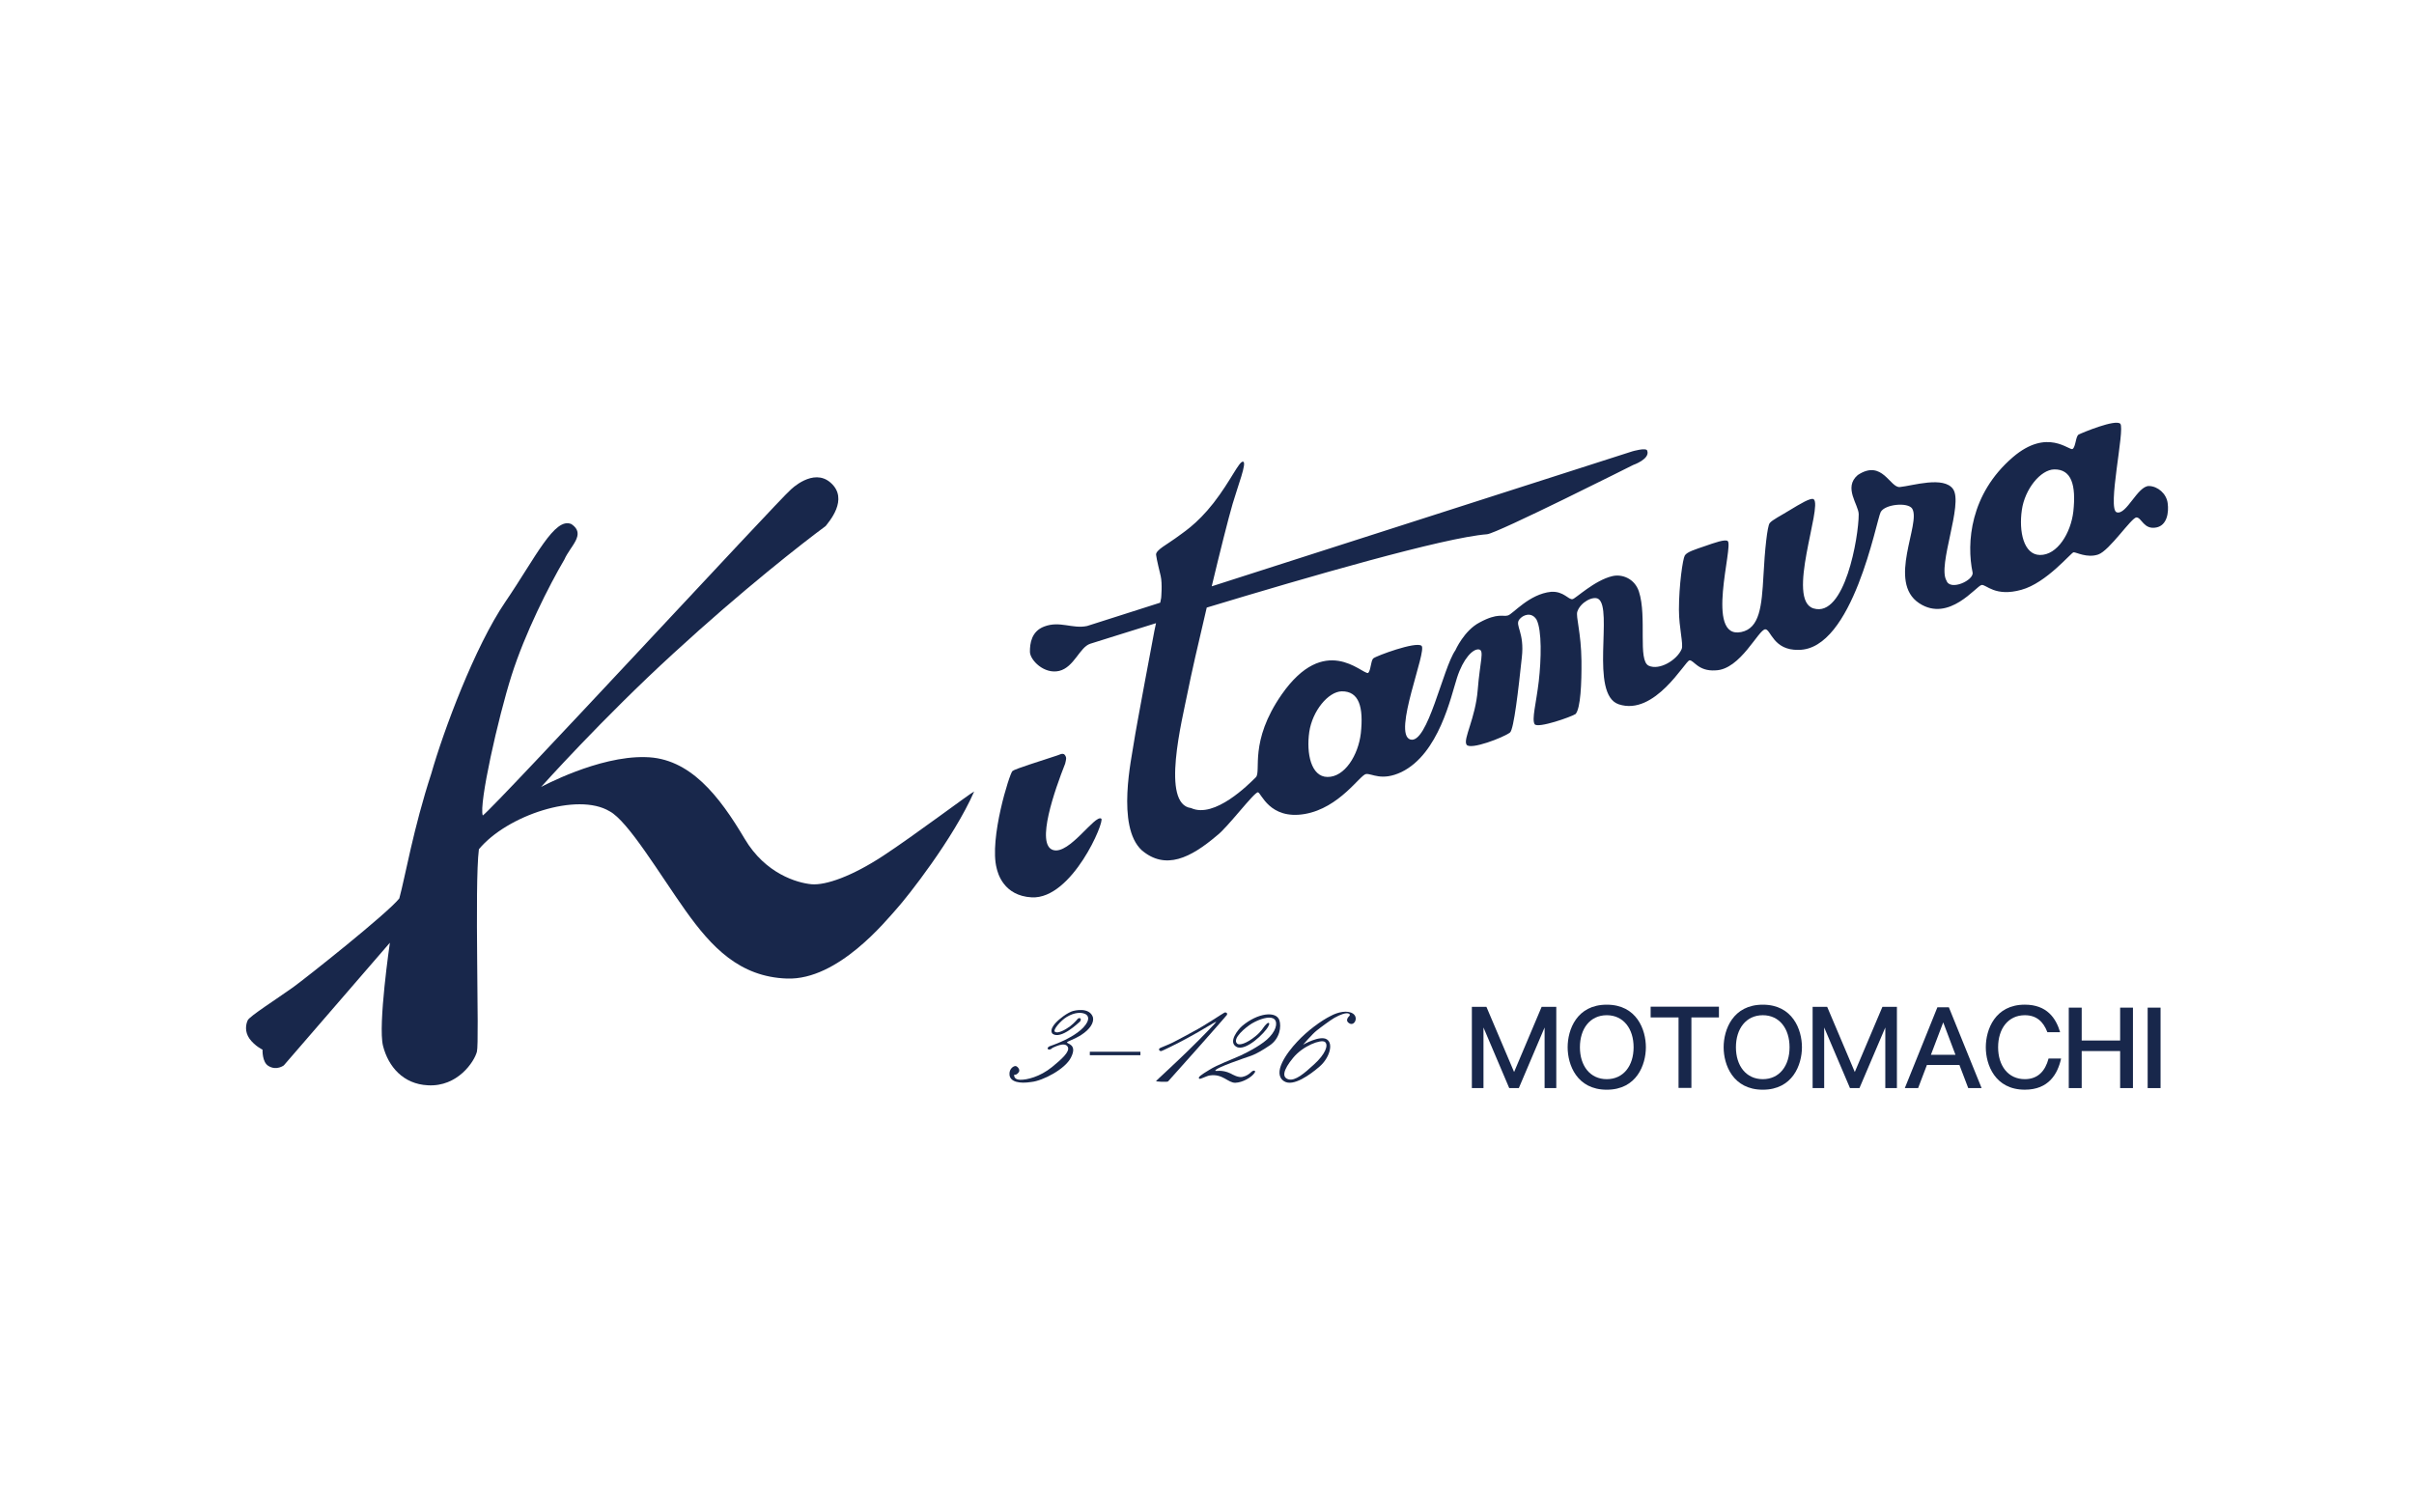
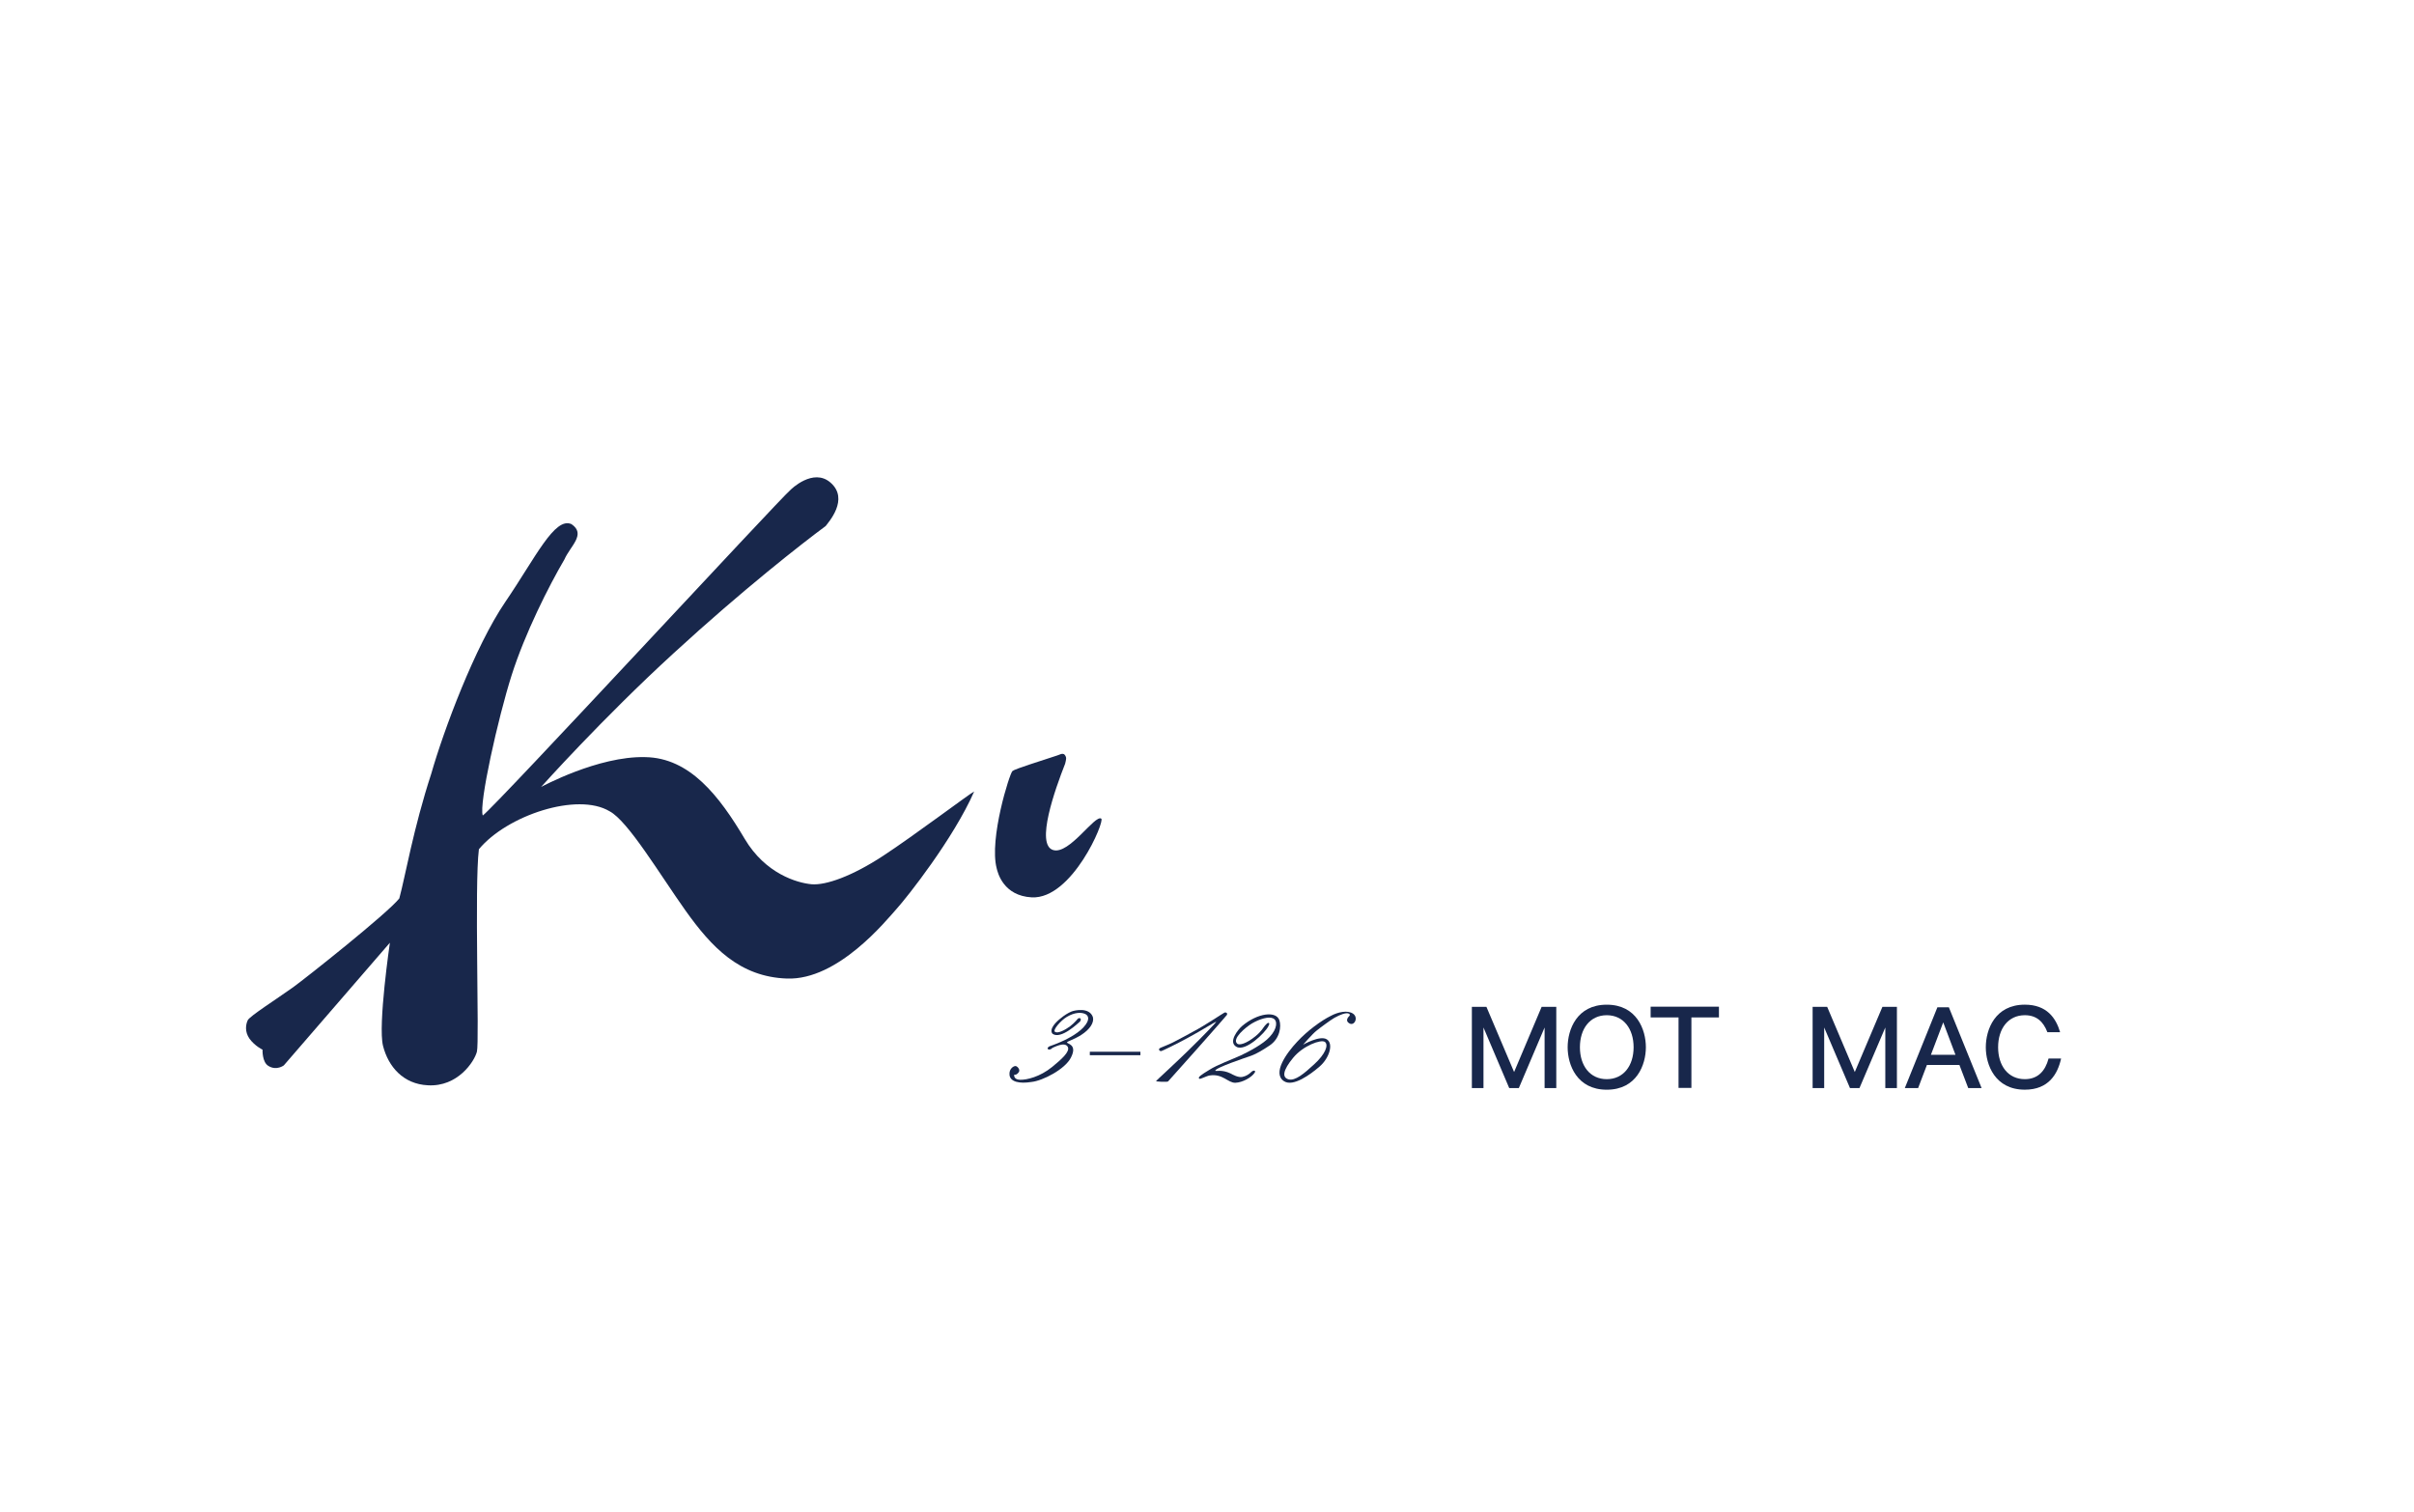
<svg xmlns="http://www.w3.org/2000/svg" version="1.1" id="レイヤー_1" x="0px" y="0px" width="158px" height="99px" viewBox="0 0 158 99" enable-background="new 0 0 158 99" xml:space="preserve">
  <g>
    <g>
      <path fill="#18274B" d="M19.196,64.615c0.857-0.621,6.171-4.834,6.939-5.807c0.395-1.454,0.917-4.566,2.095-8.175    c0.805-2.818,2.851-8.313,4.842-11.23c1.987-2.915,3.227-5.591,4.333-5.095c0.976,0.662-0.083,1.438-0.462,2.31    c-1.021,1.739-2.585,4.836-3.462,7.6c-0.877,2.758-2.152,8.43-1.882,9.163c0.93-0.702,19.502-20.798,20.125-21.299    c0.045-0.051,1.499-1.476,2.631-0.495c1.258,1.089-0.152,2.621-0.315,2.847c-1.531,1.13-5.449,4.19-9.943,8.317    c-4.687,4.289-8.681,8.761-8.681,8.761s3.742-2.035,6.813-1.953c2.932,0.043,4.858,2.561,6.512,5.348    c1.356,2.29,3.434,2.885,4.374,2.973c0.941,0.079,2.652-0.526,4.678-1.854c2.031-1.328,5.746-4.131,5.968-4.217    c-1.356,3.091-4.411,6.949-5.073,7.678c-0.665,0.736-3.826,4.688-7.183,4.566c-3.1-0.109-4.934-2.061-6.627-4.436    c-1.692-2.379-3.771-5.879-4.98-6.514c-2.103-1.264-6.719,0.268-8.553,2.486c-0.301,2.34,0.043,12.602-0.13,13.252    c-0.17,0.655-1.263,2.309-3.206,2.199c-1.622-0.078-2.593-1.223-2.939-2.58c-0.342-1.357,0.449-6.752,0.449-6.752l-6.942,8.029    c0,0-0.469,0.359-0.992,0.046c-0.442-0.241-0.401-1.075-0.401-1.075s-0.503-0.238-0.851-0.714c-0.332-0.47-0.242-0.946-0.12-1.209    C16.33,66.521,18.106,65.395,19.196,64.615z" />
      <path fill="#18274B" d="M66.266,50.471c0.187-0.156,1.828-0.648,2.913-1.015c0.101-0.014,0.383-0.216,0.516-0.04    c0.135,0.187,0.085,0.288,0.02,0.573c-0.655,1.663-1.959,5.313-0.78,5.653c1.053,0.312,2.73-2.337,3.143-2.057    c0.265,0.119-1.893,5.286-4.549,5.154c-1.85-0.1-2.223-1.598-2.294-1.898C64.729,54.915,66.082,50.627,66.266,50.471z" />
-       <path fill="#18274B" d="M141.877,32.931c-0.084-0.625-0.645-1.097-1.213-1.118c-0.755-0.021-1.482,1.92-2.121,1.721    c-0.643-0.192,0.55-5.44,0.236-5.792c-0.295-0.333-2.523,0.595-2.727,0.702c-0.199,0.108-0.188,0.802-0.396,0.943    c-0.217,0.142-1.643-1.406-3.912,0.54c-2.82,2.422-3.035,5.634-2.636,7.544c0.104,0.511-1.468,1.232-1.708,0.535    c-0.603-0.981,1.109-5.004,0.434-5.988c-0.609-0.877-2.665-0.219-3.47-0.14c-0.655,0.099-1.157-1.854-2.771-0.783    c-0.963,0.816,0.062,1.951,0.062,2.569c-0.004,1.502-0.914,6.787-2.955,6.162c-1.818-0.54,0.587-6.663,0.014-7.141    c-0.172-0.145-0.896,0.3-1.592,0.721c-0.556,0.345-1.125,0.623-1.293,0.835c-0.158,0.192-0.324,1.789-0.408,3.427    c-0.112,2.025-0.246,3.457-1.457,3.704c-2.396,0.49-0.501-5.609-0.879-5.953c-0.161-0.146-0.871,0.11-1.518,0.335    c-0.6,0.207-1.152,0.369-1.295,0.609c-0.133,0.222-0.383,1.951-0.383,3.54c0,1.214,0.31,2.271,0.177,2.585    c-0.31,0.727-1.458,1.408-2.153,1.089c-0.738-0.34-0.102-3.19-0.642-4.852c-0.273-0.841-1.089-1.167-1.737-1.014    c-1.162,0.268-2.408,1.47-2.604,1.506c-0.275,0.057-0.57-0.527-1.408-0.479c-1.434,0.142-2.5,1.455-2.824,1.547    c-0.315,0.101-0.661-0.189-1.853,0.458c-1.017,0.524-1.589,1.824-1.589,1.824c-0.816,1.153-1.816,6.171-2.947,5.838    c-1.193-0.361,1.131-5.847,0.727-6.137c-0.386-0.29-2.955,0.665-3.146,0.824c-0.184,0.165-0.156,0.803-0.352,0.962    c-0.432,0.048-2.83-2.633-5.65,1.404c-2.149,3.09-1.322,5.023-1.688,5.416c-0.45,0.447-2.703,2.729-4.244,2.019    c-1.985-0.245-0.593-5.721-0.21-7.641c0.189-0.97,0.688-3.169,1.236-5.481c6.61-2.001,15.536-4.587,18.349-4.801    c0.667-0.059,9.56-4.533,9.56-4.533s1.127-0.388,0.922-0.937c-0.058-0.226-0.98,0.046-0.98,0.046S89.84,35,79.309,38.379    c0.541-2.265,1.082-4.419,1.369-5.401c0.357-1.213,0.939-2.688,0.689-2.759c-0.258-0.068-0.801,1.24-1.936,2.7    c-1.133,1.449-2.055,1.975-2.52,2.331c-0.464,0.347-1.279,0.758-1.244,1.064c0.042,0.355,0.243,1.123,0.302,1.39    C76.087,38.208,76,39.14,76,39.14l-0.061,0.309c-2.849,0.914-4.719,1.511-4.787,1.527c-0.959,0.205-1.784-0.358-2.811,0.036    c-0.831,0.313-0.937,1.111-0.931,1.657c0.011,0.544,0.933,1.481,1.918,1.246c0.982-0.243,1.332-1.551,2.03-1.777    c0.187-0.055,1.872-0.593,4.305-1.347l-0.107,0.502c0,0-1.21,6.405-1.346,7.334c-0.125,0.916-1.169,5.463,0.517,7.026    c1.553,1.322,3.195,0.51,4.929-0.967c0.676-0.504,2.434-2.846,2.678-2.824c0.209,0.013,0.745,1.818,3.069,1.419    c2.272-0.394,3.622-2.571,4.007-2.616c0.381-0.048,1.012,0.488,2.317-0.129c2.458-1.2,3.237-4.938,3.639-6.179    c0.399-1.242,1.036-1.896,1.421-1.847c0.383,0.04,0.08,0.771-0.068,2.644c-0.149,1.875-0.974,3.227-0.73,3.592    c0.245,0.366,2.433-0.477,2.844-0.799c0.252-0.202,0.551-2.827,0.773-4.917c0.186-1.63-0.457-2.077-0.174-2.469    c0.235-0.32,0.811-0.533,1.138,0c0.356,0.703,0.308,2.593,0.144,4.037c-0.173,1.464-0.469,2.478-0.269,2.807    c0.21,0.292,2.419-0.488,2.681-0.669c0.328-0.383,0.396-2.019,0.383-3.479c-0.019-1.829-0.377-2.887-0.273-3.216    c0.206-0.626,1.035-1.046,1.373-0.84c0.994,0.62-0.587,6.243,1.334,6.899c2.365,0.793,4.355-2.843,4.635-2.875    c0.277-0.036,0.559,0.735,1.707,0.655c1.631-0.043,2.811-2.688,3.26-2.688c0.357,0.007,0.521,1.388,2.171,1.347    c3.558,0.01,5.097-8.501,5.378-9.021c0.273-0.518,1.783-0.658,2.061-0.225c0.602,0.956-1.661,4.806,0.463,6.195    c1.951,1.28,3.742-1.151,4.084-1.197c0.305-0.041,0.875,0.797,2.599,0.317c1.645-0.449,3.26-2.443,3.416-2.456    c0.163-0.017,0.876,0.396,1.617,0.144c0.739-0.256,2.173-2.422,2.501-2.426c0.334-0.002,0.479,0.833,1.314,0.654    C141.831,34.38,141.964,33.56,141.877,32.931z M89.068,48.001c-0.165,1.424-1.057,2.877-2.191,2.856    c-1.061-0.014-1.387-1.532-1.183-2.949c0.204-1.37,1.237-2.635,2.126-2.656C88.956,45.241,89.254,46.284,89.068,48.001z     M135.704,33.474c-0.163,1.423-1.054,2.872-2.188,2.853c-1.063-0.014-1.389-1.534-1.182-2.951c0.195-1.364,1.226-2.634,2.119-2.65    C135.586,30.709,135.889,31.756,135.704,33.474z" />
      <polygon fill="#18274B" points="100.902,65.906 99.1,70.171 97.289,65.906 96.336,65.906 96.336,71.223 97.096,71.223     97.096,67.257 98.781,71.223 99.41,71.223 101.096,67.257 101.096,71.223 101.861,71.223 101.861,65.906   " />
      <polygon fill="#18274B" points="123.207,65.906 121.399,70.171 119.592,65.906 118.639,65.906 118.639,71.223 119.396,71.223     119.396,67.257 121.084,71.223 121.705,71.223 123.396,67.257 123.396,71.223 124.156,71.223 124.156,65.906   " />
      <path fill="#18274B" d="M105.166,71.329c-1.964,0-2.561-1.638-2.561-2.778c0-1.152,0.597-2.787,2.561-2.787    c1.959,0,2.559,1.635,2.559,2.787C107.725,69.691,107.125,71.329,105.166,71.329z M105.166,66.453    c-1.096,0-1.758,0.883-1.758,2.098c0,1.21,0.662,2.088,1.758,2.088c1.092,0,1.756-0.878,1.756-2.088    C106.922,67.336,106.258,66.453,105.166,66.453z" />
-       <path fill="#18274B" d="M115.379,71.329c-1.961,0-2.564-1.638-2.564-2.778c0-1.152,0.604-2.787,2.564-2.787    c1.956,0,2.561,1.635,2.561,2.787C117.939,69.691,117.335,71.329,115.379,71.329z M115.379,66.453c-1.096,0-1.76,0.883-1.76,2.098    c0,1.21,0.664,2.088,1.76,2.088c1.092,0,1.75-0.878,1.75-2.088C117.129,67.336,116.471,66.453,115.379,66.453z" />
      <polygon fill="#18274B" points="112.507,65.895 108.037,65.895 108.037,66.598 109.863,66.598 109.863,71.211 110.705,71.211     110.705,66.598 112.507,66.598   " />
-       <rect x="140.568" y="65.957" fill="#18274B" width="0.844" height="5.266" />
-       <polygon fill="#18274B" points="138.766,65.957 138.766,68.109 136.25,68.109 136.25,65.957 135.404,65.957 135.404,71.223     136.25,71.223 136.25,68.799 138.766,68.799 138.766,71.223 139.605,71.223 139.605,65.957   " />
      <path fill="#18274B" d="M128.824,71.223h0.875l-2.143-5.289l0,0h-0.747h-0.003l-2.133,5.289h0.871l0.576-1.514h2.127    L128.824,71.223z M126.381,69.045l0.806-2.123l0.802,2.123H126.381z" />
      <rect x="71.33" y="68.844" fill="#18274B" width="3.312" height="0.227" />
      <path fill="#18274B" d="M68.887,67.666c-0.258-0.312,0.282-0.818,0.53-1.006c0.234-0.195,0.482-0.354,0.714-0.449    c0.227-0.09,1.174-0.289,1.401,0.367c0.091,0.355-0.192,0.799-0.767,1.168c-0.417,0.268-0.913,0.424-0.927,0.48    c-0.029,0.111,0.71,0.111,0.258,0.996c-0.376,0.765-1.854,1.527-2.586,1.6c-0.766,0.123-1.386,0.006-1.436-0.462    c-0.046-0.418,0.306-0.62,0.429-0.574c0.131,0.052,0.28,0.252,0.176,0.397c-0.153,0.216-0.299,0.164-0.299,0.164    s-0.059,0.322,0.383,0.332c0.438,0.012,1.298-0.186,2.105-0.842c0.607-0.497,1.183-1.005,1.019-1.311    c-0.199-0.374-0.925,0.045-1.019,0.072c-0.015,0.064-0.228,0.153-0.285,0.064c-0.071-0.077,0.104-0.172,0.104-0.172    s0.496-0.174,0.745-0.292c0.247-0.1,1.04-0.478,1.476-0.943c0.501-0.544,0.314-0.813,0.078-0.899    c-0.234-0.096-0.648-0.096-1.16,0.207c-0.393,0.232-0.963,0.881-0.768,0.984c0.19,0.113,0.641-0.117,0.977-0.365    c0.322-0.25,0.519-0.509,0.519-0.509s0.083-0.057,0.15-0.015c0.069,0.038,0.03,0.172-0.03,0.223    C70.606,66.928,69.443,68.076,68.887,67.666" />
      <path fill="#18274B" d="M81.285,67.17c1.049-0.891,2.26-1.003,2.454-0.382c0.133,0.402,0.034,1.193-0.638,1.644    c-0.408,0.274-0.843,0.541-1.192,0.667c-0.347,0.124-2.396,0.8-2.364,0.988c0.011,0.056,0.411-0.1,0.995,0.177    c0.176,0.095,0.497,0.275,0.766,0.23c0.274-0.054,0.456-0.192,0.591-0.323c0.126-0.128,0.324-0.128,0.224,0.046    c-0.206,0.311-0.796,0.642-1.267,0.658c-0.482,0.012-0.828-0.611-1.674-0.478c-0.199,0.026-0.616,0.253-0.67,0.218    c-0.163-0.088,0.12-0.266,0.638-0.583c0.516-0.333,1.548-0.708,2.06-0.946c0.508-0.242,1.468-0.736,1.895-1.215    c0.504-0.535,0.529-1.068,0.227-1.211c-0.283-0.139-0.876,0.032-1.387,0.331c-0.393,0.237-1.34,1.006-0.963,1.327    c0.145,0.116,0.606-0.006,1.203-0.497c0.399-0.327,0.508-0.576,0.605-0.683c0.099-0.107,0.185-0.217,0.258-0.174    c0.069,0.035,0,0.15-0.034,0.219c-0.21,0.422-1.479,1.66-2.075,1.344C80.344,68.213,81.058,67.368,81.285,67.17z" />
      <path fill="#18274B" d="M75.891,68.625c0.032-0.04,0.401-0.162,0.867-0.385c0.488-0.243,1.04-0.555,1.384-0.74    c0.668-0.346,1.838-1.132,2.011-1.225c0.097-0.021,0.201,0.033,0.151,0.158c-0.03,0.066-3.826,4.342-3.856,4.357    c-0.022,0.018-0.194,0.031-0.447,0.018c-0.253-0.018-0.327-0.018-0.333-0.048c-0.003-0.017,1.137-1.052,2.088-1.978    c1.023-0.996,1.872-1.891,1.852-1.9c-0.041-0.027-0.913,0.541-1.805,1.02c-0.854,0.471-1.743,0.888-1.784,0.895    C75.902,68.82,75.812,68.711,75.891,68.625z" />
      <path fill="#18274B" d="M88.277,66.545c0,0,0.182-0.141-0.031-0.209c-0.163-0.048-0.5,0.061-0.908,0.289    c-0.251,0.145-0.945,0.654-1.182,0.851c-0.244,0.19-0.867,0.907-0.867,0.907s1.102-0.635,1.551-0.351    c0.455,0.28,0.172,1.219-0.461,1.772c-0.636,0.554-1.744,1.348-2.334,0.971c-0.798-0.512,0.16-1.846,0.854-2.582    c0.672-0.729,1.594-1.396,2.198-1.693c0.463-0.253,1.11-0.4,1.469-0.143c0.358,0.259,0.083,0.814-0.242,0.634    C88,66.816,88.277,66.545,88.277,66.545z M86.006,69.674c0.746-0.674,0.967-1.279,0.709-1.474c-0.257-0.18-1.426,0.245-2.08,1.045    c-0.658,0.798-0.744,1.282-0.301,1.405C84.777,70.771,85.363,70.264,86.006,69.674z" />
      <path fill="#18274B" d="M134.081,69.289c-0.214,0.814-0.698,1.35-1.552,1.35c-1.093,0-1.749-0.878-1.749-2.088    c0-1.215,0.656-2.098,1.749-2.098c0.771,0,1.215,0.43,1.475,1.111h0.834c-0.273-0.922-0.869-1.801-2.309-1.801    c-1.955,0-2.555,1.635-2.555,2.787c0,1.141,0.6,2.778,2.555,2.778c1.563,0,2.152-1.035,2.373-2.04H134.081z" />
    </g>
  </g>
</svg>